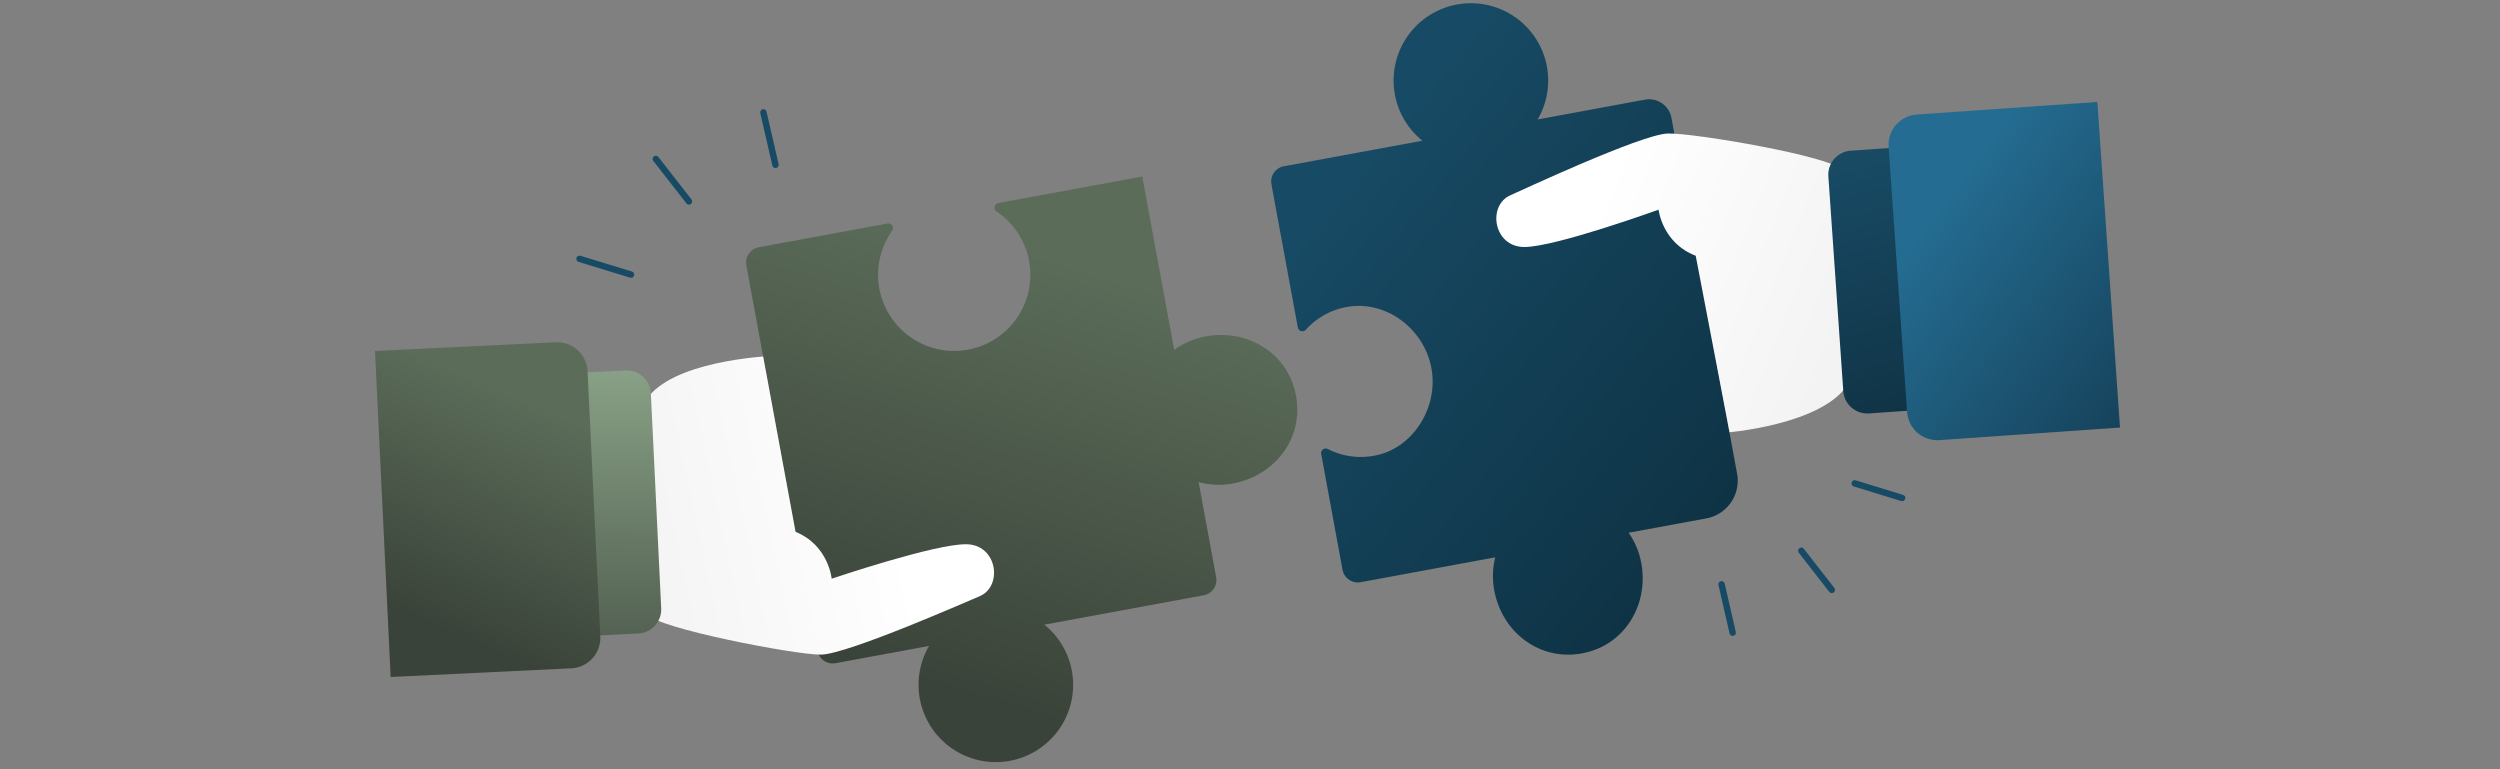
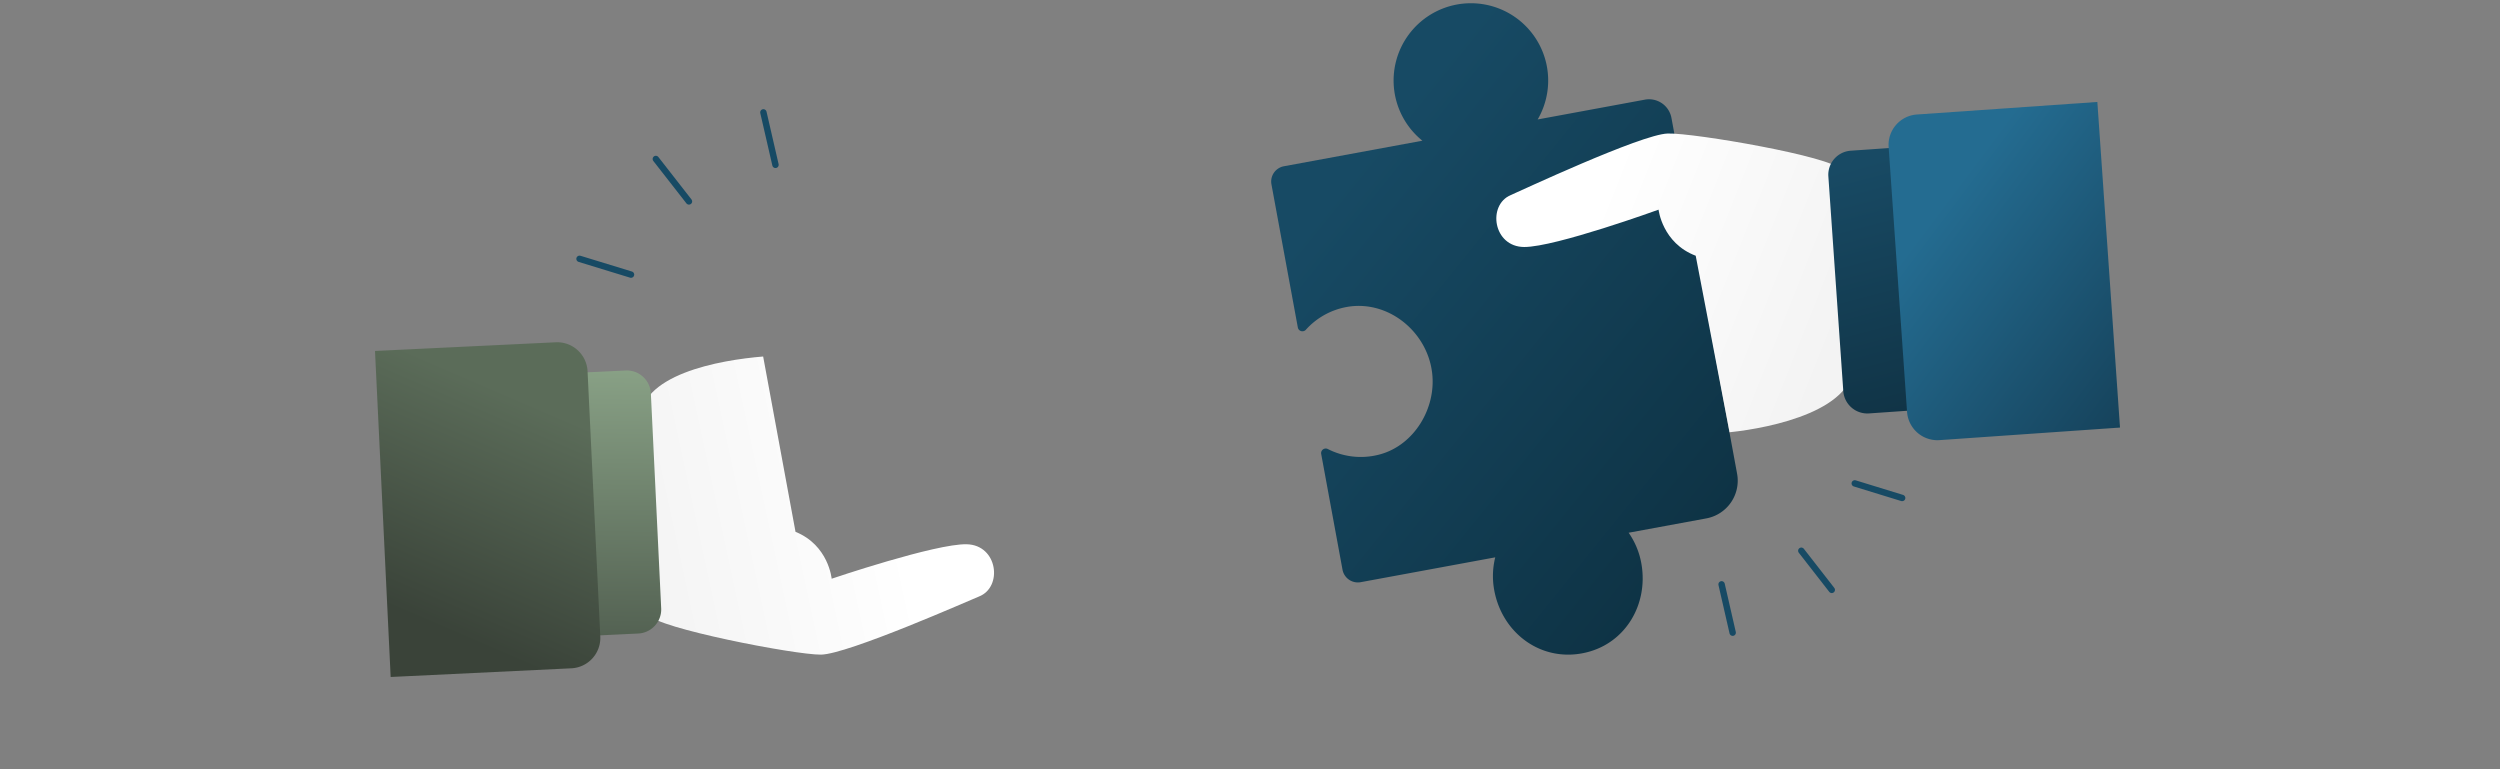
<svg xmlns="http://www.w3.org/2000/svg" xmlns:xlink="http://www.w3.org/1999/xlink" width="780" height="240" viewBox="0 0 780 240">
  <rect x="0" y="0" width="780" height="240" fill="#808080" stroke="none" />
  <defs>
    <clipPath id="clip-path">
      <rect id="Rectangle_520" data-name="Rectangle 520" width="780" height="240" transform="translate(-116 0)" fill="#fff" />
    </clipPath>
    <linearGradient id="linear-gradient" x1="0.547" y1="0.139" x2="0.335" y2="0.869" gradientUnits="objectBoundingBox">
      <stop offset="0" stop-color="#5b6c59" />
      <stop offset="1" stop-color="#3a4339" />
    </linearGradient>
    <linearGradient id="linear-gradient-2" x1="0.279" y1="0.164" x2="0.953" y2="0.935" gradientUnits="objectBoundingBox">
      <stop offset="0" stop-color="#174a64" />
      <stop offset="1" stop-color="#0d3041" />
    </linearGradient>
    <linearGradient id="linear-gradient-3" x1="0.723" y1="0.586" x2="-0.037" y2="0.719" gradientUnits="objectBoundingBox">
      <stop offset="0" stop-color="#fff" />
      <stop offset="1" stop-color="#f3f3f3" />
    </linearGradient>
    <linearGradient id="linear-gradient-4" x1="0.597" y1="-0.075" x2="0.588" y2="1" gradientUnits="objectBoundingBox">
      <stop offset="0" stop-color="#8ca589" />
      <stop offset="1" stop-color="#526051" />
    </linearGradient>
    <linearGradient id="linear-gradient-6" x1="0.257" y1="0.363" x2="0.977" y2="0.594" xlink:href="#linear-gradient-3" />
    <linearGradient id="linear-gradient-7" x1="0.5" x2="0.764" y2="1.032" gradientUnits="objectBoundingBox">
      <stop offset="0" stop-color="#184a64" />
      <stop offset="1" stop-color="#0f3041" />
    </linearGradient>
    <linearGradient id="linear-gradient-8" x1="0.329" y1="0.215" x2="1" y2="0.949" gradientUnits="objectBoundingBox">
      <stop offset="0" stop-color="#246c91" />
      <stop offset="1" stop-color="#16435c" />
      <stop offset="1" stop-color="#124259" />
    </linearGradient>
  </defs>
  <g id="vision" transform="translate(116 0)">
    <g id="Groupe_de_masques_6" data-name="Groupe de masques 6" clip-path="url(#clip-path)">
-       <path id="Tracé_204" data-name="Tracé 204" d="M132.2,165.933l6.842,37.08a4.861,4.861,0,0,0,5.663,3.9l29.164-5.381a24.113,24.113,0,1,0,35.971-6.637l49.7-9.169a4.861,4.861,0,0,0,3.9-5.663l-5.469-29.642a24.129,24.129,0,0,0,10.694.42c13.759-2.539,22.845-15.211,19.33-29.007-3.08-12.084-14.953-18.972-27.262-16.975a24.162,24.162,0,0,0-10.375,4.3l-9.98-54.091-44.921,8.288a1.449,1.449,0,0,0-.552,2.627A23.753,23.753,0,1,1,162.338,72a1.45,1.45,0,0,0-1.445-2.268l-40.134,7.4a4.861,4.861,0,0,0-3.9,5.663l8.418,45.628Z" fill="url(#linear-gradient)" />
      <path id="Tracé_206" data-name="Tracé 206" d="M416.373,161.74l-24.24,4.47a24.074,24.074,0,0,1,4.04,10.02c2,12.31-4.88,24.18-16.97,27.26-13.79,3.51-26.46-5.57-29-19.33a24.254,24.254,0,0,1,.31-10.27l-41.98,7.75a4.869,4.869,0,0,1-5.67-3.9l-6.65-36.09a1.442,1.442,0,0,1,2.1-1.54,22.593,22.593,0,0,0,16.11,1.69c10.77-2.86,17.74-14.42,16.4-25.48-1.57-13.05-13.96-22.88-26.71-20.53a22.475,22.475,0,0,0-12.66,7.07,1.455,1.455,0,0,1-2.53-.68l-8.23-44.65a4.852,4.852,0,0,1,3.89-5.66l43.2-7.97a24.115,24.115,0,1,1,35.97-6.63l33.46-6.18a7.109,7.109,0,0,1,8.28,5.71l20.48,111a11.969,11.969,0,0,1-9.6,13.94" fill="url(#linear-gradient-2)" />
      <line id="Ligne_198" data-name="Ligne 198" x2="10.332" y2="13.24" transform="translate(88.621 49.602)" fill="#fff" />
      <line id="Ligne_199" data-name="Ligne 199" x2="10.332" y2="13.24" transform="translate(88.621 49.602)" fill="none" stroke="#174a64" stroke-linecap="round" stroke-linejoin="round" stroke-width="2" />
-       <line id="Ligne_200" data-name="Ligne 200" x2="16.058" y2="4.919" transform="translate(64.816 80.757)" fill="#fff" />
      <line id="Ligne_201" data-name="Ligne 201" x2="16.058" y2="4.919" transform="translate(64.816 80.757)" fill="none" stroke="#174a64" stroke-linecap="round" stroke-linejoin="round" stroke-width="2" />
      <line id="Ligne_202" data-name="Ligne 202" x2="3.769" y2="16.366" transform="translate(122.18 35.063)" fill="#fff" />
      <line id="Ligne_203" data-name="Ligne 203" x2="3.769" y2="16.366" transform="translate(122.18 35.063)" fill="none" stroke="#174a64" stroke-linecap="round" stroke-linejoin="round" stroke-width="2" />
      <line id="Ligne_204" data-name="Ligne 204" x1="9.503" y1="12.205" transform="translate(446.008 171.833)" fill="#fff" />
      <line id="Ligne_205" data-name="Ligne 205" x1="9.503" y1="12.205" transform="translate(446.008 171.833)" fill="none" stroke="#174a64" stroke-linecap="round" stroke-linejoin="round" stroke-width="2" />
      <line id="Ligne_206" data-name="Ligne 206" x1="14.784" y1="4.547" transform="translate(462.684 150.821)" fill="#fff" />
      <line id="Ligne_207" data-name="Ligne 207" x1="14.784" y1="4.547" transform="translate(462.684 150.821)" fill="none" stroke="#174a64" stroke-linecap="round" stroke-linejoin="round" stroke-width="2" />
-       <line id="Ligne_208" data-name="Ligne 208" x1="3.454" y1="15.077" transform="translate(421.137 182.316)" fill="#fff" />
      <line id="Ligne_209" data-name="Ligne 209" x1="3.454" y1="15.077" transform="translate(421.137 182.316)" fill="none" stroke="#174a64" stroke-linecap="round" stroke-linejoin="round" stroke-width="2" />
      <path id="Tracé_209" data-name="Tracé 209" d="M132.2,165.933c10.344,4.185,11.278,14.626,11.278,14.626s32.415-10.976,42.136-10.75,11.322,13.377,3.822,16.307c-2.041.8-41.01,18.077-49.33,18.13s-51.458-8.379-53.529-12.336-1.265-33.577-2.874-59.855c-.933-15.228,24.977-19.729,38.4-20.822Z" fill="url(#linear-gradient-3)" />
      <path id="Tracé_210" data-name="Tracé 210" d="M10.368,193.623,7.147,126.585a7.522,7.522,0,0,1,7.153-7.874l64.895-3.118a7.522,7.522,0,0,1,7.874,7.153l3.221,67.037a7.523,7.523,0,0,1-7.153,7.875l-64.894,3.118a7.523,7.523,0,0,1-7.875-7.153" fill="url(#linear-gradient-4)" />
      <path id="Tracé_212" data-name="Tracé 212" d="M5.887,211.219,1,109.5l56.375-2.708a9.5,9.5,0,0,1,9.942,9.031l3.976,82.745a9.5,9.5,0,0,1-9.031,9.943Z" fill="url(#linear-gradient)" />
      <path id="Tracé_214" data-name="Tracé 214" d="M413.06,79.793c-10.432-3.962-11.589-14.38-11.589-14.38s-32.172,11.668-41.9,11.65S347.969,63.932,355.4,60.842c2.023-.841,40.612-18.953,48.93-19.184s51.625,7.275,53.781,11.186,1.984,33.542,4.156,59.779c1.259,15.205-25.252,20.862-38.653,22.242Z" fill="url(#linear-gradient-6)" />
      <path id="Tracé_216" data-name="Tracé 216" d="M534.269,49.5l4.657,66.953a7.522,7.522,0,0,1-6.982,8.026l-64.813,4.508A7.521,7.521,0,0,1,459.105,122l-4.657-66.953a7.523,7.523,0,0,1,6.982-8.026l64.813-4.508a7.523,7.523,0,0,1,8.026,6.982" fill="url(#linear-gradient-7)" />
      <path id="Tracé_218" data-name="Tracé 218" d="M538.373,31.811l7.066,101.59-56.3,3.917A9.5,9.5,0,0,1,479,128.5l-5.748-82.641a9.5,9.5,0,0,1,8.816-10.134Z" fill="url(#linear-gradient-8)" />
    </g>
  </g>
</svg>